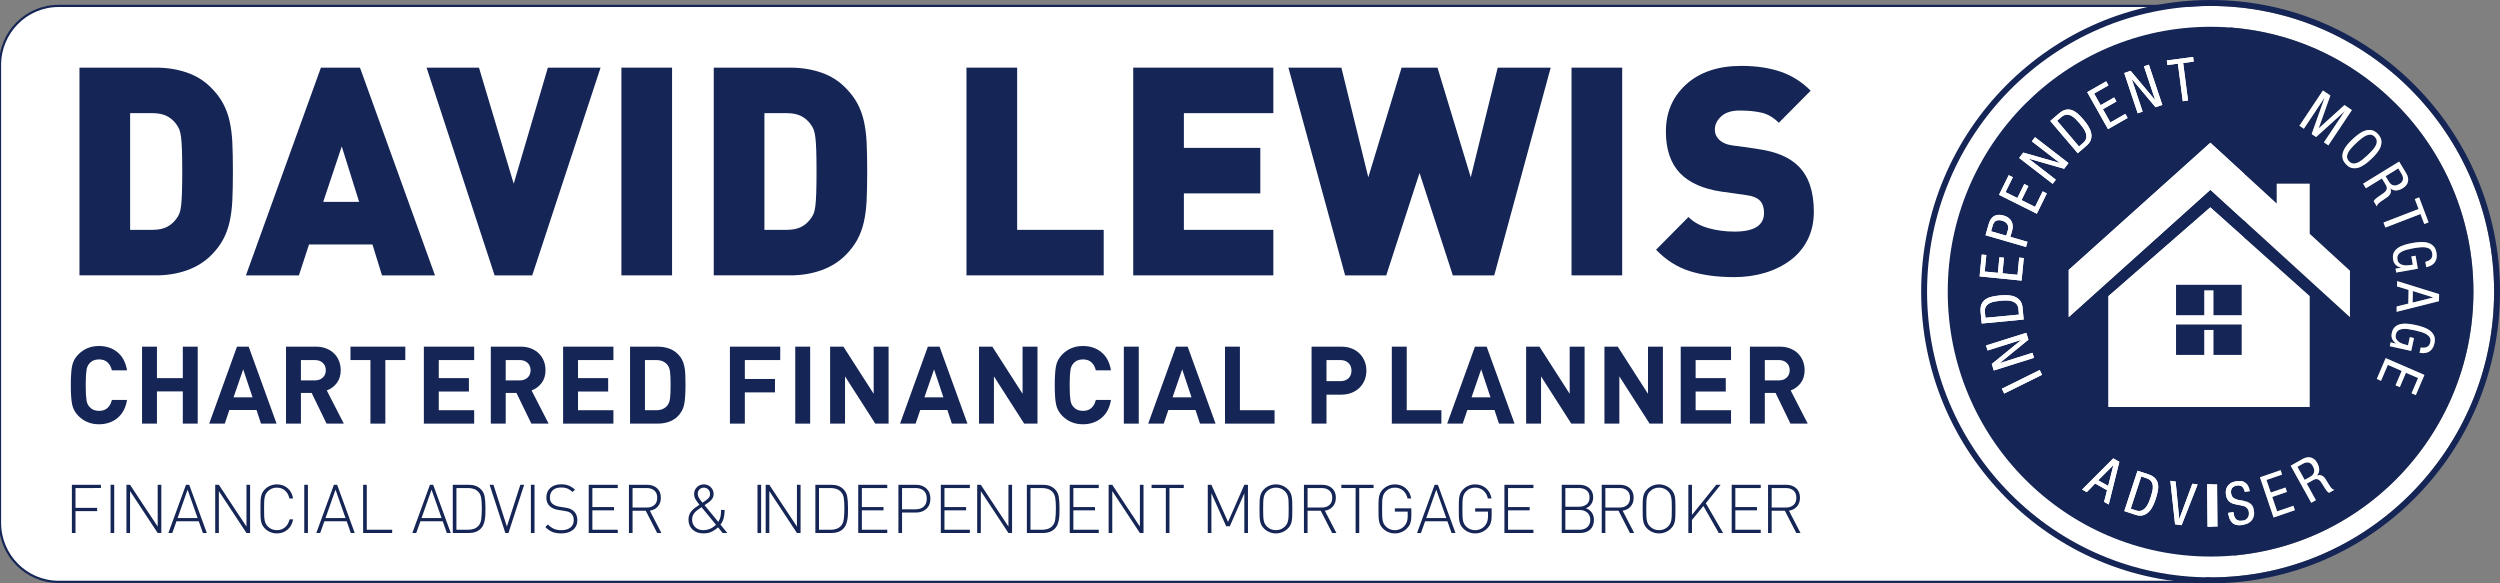
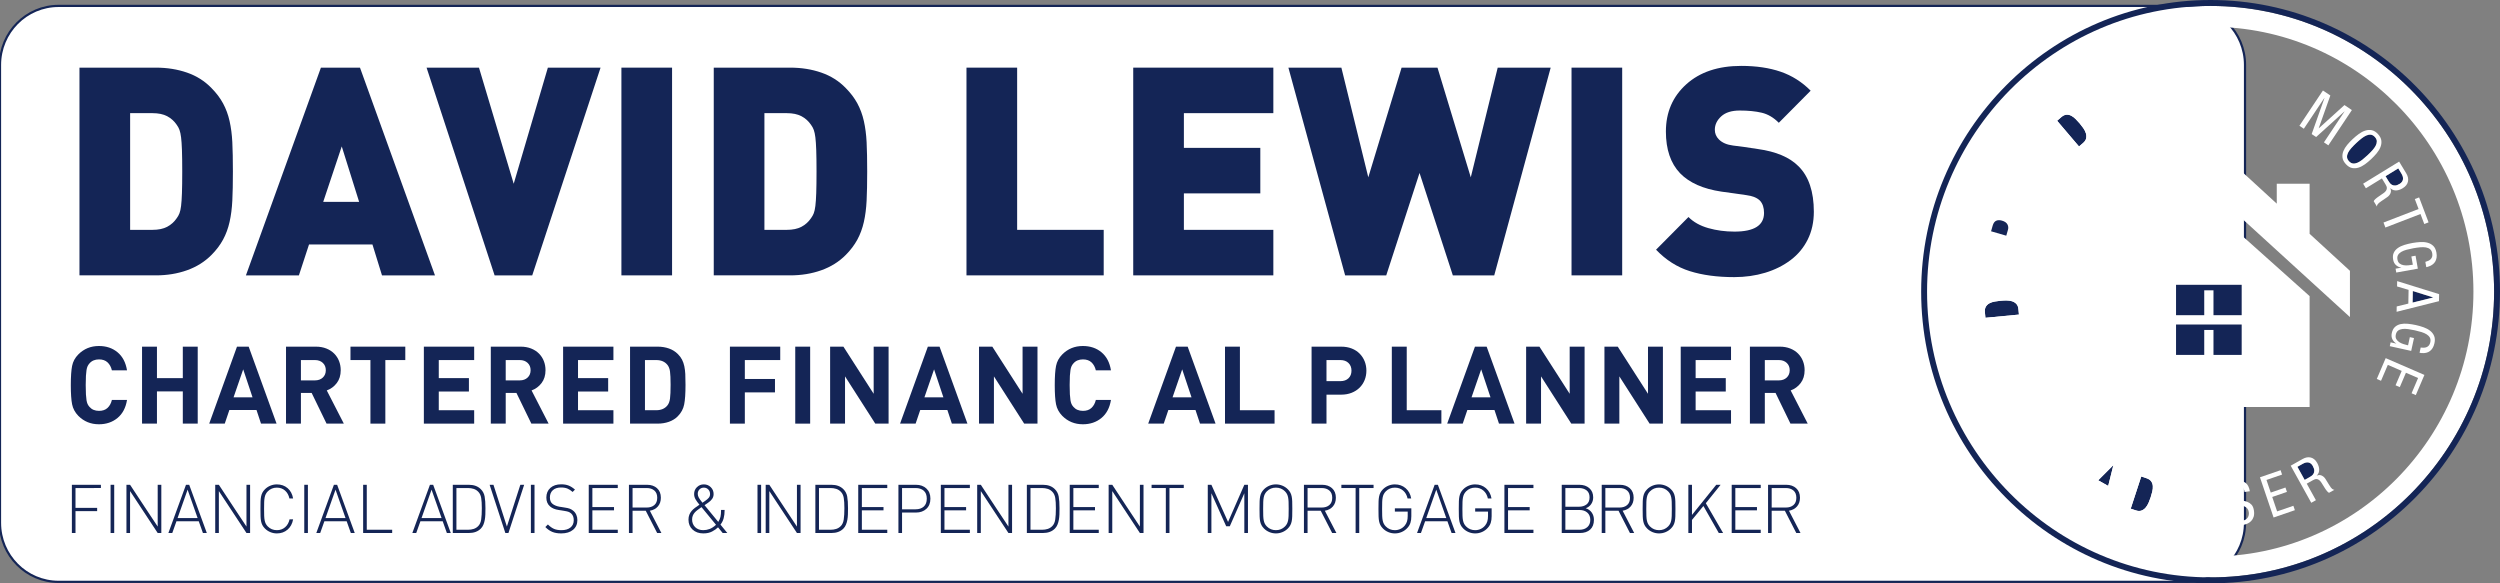
<svg xmlns="http://www.w3.org/2000/svg" version="1.1" id="Layer_1" x="0px" y="0px" viewBox="0 0 1105.512 257.953" style="enable-background:new 0 0 1105.512 257.953;" xml:space="preserve">
  <rect x="0" y="0" width="1105.512" height="257.953" fill="#808080" stroke="none" />
  <style type="text/css">
	.st0{fill:#FFFFFF;}
	.st1{fill:none;stroke:#142556;stroke-width:0.977;}
	.st2{enable-background:new    ;}
	.st3{fill:#142556;}
</style>
  <path class="st0" d="M25.921,2.612C11.605,2.612,0,14.307,0,28.734v202.442c0,14.428,11.605,26.122,25.921,26.122h940.916  c14.317,0,25.921-11.695,25.921-26.122V28.734c0-14.428-11.604-26.123-25.921-26.123L25.921,2.612L25.921,2.612z" />
  <path class="st1" d="M25.921,2.612C11.605,2.612,0,14.307,0,28.734v202.442c0,14.428,11.605,26.122,25.921,26.122h940.916  c14.317,0,25.921-11.695,25.921-26.122V28.734c0-14.428-11.604-26.123-25.921-26.123L25.921,2.612L25.921,2.612z" />
  <g class="st2">
    <path class="st3" d="M102.733,88.741c-0.172,3.441-0.576,6.58-1.216,9.417c-0.64,2.838-1.601,5.441-2.88,7.805   c-1.28,2.367-2.989,4.625-5.121,6.773c-2.988,3.012-6.593,5.269-10.817,6.773c-4.225,1.506-8.813,2.258-13.762,2.258H35.14V29.911   h33.797c4.949,0,9.538,0.731,13.762,2.193c4.225,1.464,7.829,3.742,10.817,6.838c2.132,2.151,3.841,4.409,5.121,6.773   c1.28,2.367,2.24,4.967,2.88,7.805c0.64,2.838,1.044,5.957,1.216,9.354c0.17,3.399,0.256,7.721,0.256,12.966   C102.99,81,102.904,85.301,102.733,88.741z M80.458,66.357c-0.086-2.365-0.214-4.235-0.384-5.612   c-0.172-1.375-0.406-2.471-0.704-3.29c-0.3-0.816-0.704-1.568-1.216-2.258c-1.11-1.633-2.518-2.903-4.225-3.806   c-1.708-0.903-3.884-1.355-6.529-1.355h-9.857v51.605H67.4c2.645,0,4.821-0.452,6.529-1.354c1.707-0.903,3.115-2.171,4.225-3.806   c0.512-0.688,0.917-1.419,1.216-2.193c0.298-0.774,0.532-1.849,0.704-3.226c0.17-1.375,0.298-3.268,0.384-5.676   c0.084-2.407,0.128-5.59,0.128-9.547C80.586,71.884,80.542,68.724,80.458,66.357z" />
  </g>
  <g class="st2">
    <path class="st3" d="M168.918,121.768l-4.225-13.675h-28.037l-4.48,13.675h-23.427l33.158-91.856h17.281l33.158,91.856H168.918z    M151.123,64.744l-8.193,24.512h15.875L151.123,64.744z" />
  </g>
  <g class="st2">
    <path class="st3" d="M235.359,121.768h-16.643l-30.084-91.856h23.172l15.361,51.347l15.106-51.347h23.3L235.359,121.768z" />
    <path class="st3" d="M274.79,121.768V29.911h22.403v91.856H274.79z" />
    <path class="st3" d="M383.22,88.741c-0.172,3.441-0.576,6.58-1.217,9.417c-0.64,2.838-1.6,5.441-2.88,7.805   c-1.28,2.367-2.988,4.625-5.121,6.773c-2.988,3.012-6.593,5.269-10.817,6.773c-4.225,1.506-8.813,2.258-13.762,2.258h-33.797   V29.911h33.797c4.948,0,9.537,0.731,13.762,2.193c4.225,1.464,7.829,3.742,10.817,6.838c2.133,2.151,3.841,4.409,5.121,6.773   c1.28,2.367,2.24,4.967,2.88,7.805c0.641,2.838,1.045,5.957,1.217,9.354c0.17,3.399,0.256,7.721,0.256,12.966   C383.476,81,383.39,85.301,383.22,88.741z M360.944,66.357c-0.086-2.365-0.214-4.235-0.384-5.612   c-0.173-1.375-0.406-2.471-0.704-3.29c-0.301-0.816-0.704-1.568-1.217-2.258c-1.11-1.633-2.519-2.903-4.225-3.806   c-1.708-0.903-3.885-1.355-6.528-1.355h-9.857v51.605h9.857c2.644,0,4.82-0.452,6.528-1.354c1.706-0.903,3.114-2.171,4.225-3.806   c0.513-0.688,0.916-1.419,1.217-2.193c0.298-0.774,0.531-1.849,0.704-3.226c0.17-1.375,0.298-3.268,0.384-5.676   c0.084-2.407,0.128-5.59,0.128-9.547C361.072,71.884,361.028,68.724,360.944,66.357z" />
    <path class="st3" d="M427.382,121.768V29.911h22.403v71.73h38.277v20.126H427.382z" />
    <path class="st3" d="M501.119,121.768V29.911h61.961v20.125h-39.558v15.353h33.797v20.126h-33.797v16.126h39.558v20.126H501.119z" />
    <path class="st3" d="M660.757,121.768H642.45l-14.723-45.283l-14.722,45.283h-18.179l-25.092-91.856h23.428l11.905,48.508   l14.723-48.508h15.874l14.722,48.508l11.906-48.508h23.428L660.757,121.768z" />
    <path class="st3" d="M694.937,121.768V29.911h22.403v91.856H694.937z" />
  </g>
  <g class="st2">
    <path class="st3" d="M799.396,105.899c-1.792,3.612-4.311,6.645-7.553,9.096c-3.245,2.451-6.999,4.322-11.266,5.612   c-4.269,1.29-8.833,1.935-13.698,1.935c-7.511,0-14.062-0.881-19.65-2.645c-5.591-1.762-10.562-4.923-14.915-9.482l14.339-14.449   c2.218,2.237,5.141,3.87,8.769,4.902c3.627,1.032,7.489,1.548,11.586,1.548c8.705,0,13.058-2.751,13.058-8.256   c0-2.322-0.598-4.128-1.792-5.418c-1.28-1.291-3.286-2.107-6.017-2.452l-5.377-0.774l-5.633-0.774   c-8.109-1.204-14.21-3.913-18.307-8.128c-4.183-4.386-6.272-10.535-6.272-18.449c0-8.515,3.008-15.481,9.024-20.9   c6.018-5.418,14.103-8.128,24.26-8.128c6.657,0,12.482,0.861,17.475,2.581c4.993,1.721,9.409,4.515,13.25,8.386l-14.082,14.191   c-2.305-2.322-4.822-3.806-7.553-4.451c-2.732-0.645-5.976-0.967-9.729-0.967c-3.585,0-6.317,0.86-8.193,2.58   c-1.878,1.722-2.816,3.699-2.816,5.935c0,1.635,0.596,3.054,1.792,4.257c1.45,1.463,3.541,2.367,6.273,2.709l4.992,0.645   l6.018,0.903c8.021,1.119,13.995,3.657,17.922,7.612c4.523,4.473,6.785,11.182,6.785,20.126   C802.085,98.203,801.188,102.287,799.396,105.899z" />
  </g>
  <g class="st2">
    <path class="st3" d="M51.949,184.844c-2.246,1.85-4.981,2.773-8.207,2.773c-3.605,0-6.642-1.243-9.108-3.729   c-1.455-1.497-2.372-3.203-2.751-5.115s-0.569-4.732-0.569-8.462c0-3.729,0.19-6.557,0.569-8.485   c0.379-1.928,1.296-3.625,2.751-5.092c2.467-2.485,5.503-3.729,9.108-3.729c3.257,0,6.001,0.925,8.23,2.772   c2.229,1.849,3.629,4.511,4.198,7.984h-6.689c-0.348-1.466-0.989-2.638-1.921-3.515c-0.934-0.876-2.19-1.314-3.771-1.314   c-1.803,0-3.21,0.59-4.222,1.769c-0.348,0.383-0.625,0.798-0.83,1.243c-0.206,0.447-0.364,1.004-0.475,1.674   c-0.111,0.669-0.198,1.529-0.261,2.581c-0.064,1.052-0.095,2.423-0.095,4.111c0,1.69,0.031,3.06,0.095,4.111   c0.063,1.052,0.15,1.913,0.261,2.582c0.11,0.669,0.269,1.228,0.475,1.673c0.205,0.447,0.482,0.86,0.83,1.243   c1.012,1.18,2.419,1.769,4.222,1.769c1.581,0,2.838-0.438,3.771-1.314c0.932-0.876,1.573-2.047,1.921-3.514h6.689   C55.602,180.335,54.194,182.996,51.949,184.844z" />
  </g>
  <g class="st2">
    <path class="st3" d="M80.839,187.33v-14.246H69.406v14.246h-6.594v-34.038h6.594v13.911h11.433v-13.911h6.594v34.038H80.839z" />
  </g>
  <g class="st2">
    <path class="st3" d="M115.421,187.33l-1.992-6.023h-12.002l-2.04,6.023h-6.878l12.287-34.038h5.171L122.3,187.33H115.421z    M107.546,163.331l-4.27,12.382h8.396L107.546,163.331z" />
    <path class="st3" d="M144.405,187.33l-6.594-13.577h-4.744v13.577h-6.594v-34.038h13.235c1.676,0,3.202,0.271,4.578,0.812   c1.375,0.542,2.538,1.291,3.486,2.247c0.949,0.956,1.668,2.063,2.158,3.322c0.49,1.26,0.735,2.605,0.735,4.04   c0,2.263-0.585,4.159-1.755,5.688c-1.171,1.53-2.641,2.614-4.412,3.251l7.543,14.677H144.405z M142.745,160.463   c-0.886-0.829-2.04-1.243-3.463-1.243h-6.215v8.987h6.215c1.423,0,2.577-0.413,3.463-1.243c0.885-0.828,1.328-1.912,1.328-3.25   C144.073,162.375,143.63,161.292,142.745,160.463z" />
    <path class="st3" d="M170.401,159.22v28.11h-6.594v-28.11h-8.824v-5.928h24.241v5.928H170.401z" />
  </g>
  <g class="st2">
    <path class="st3" d="M187.433,187.33v-34.038h22.249v5.928h-15.655v7.983h13.33v5.929h-13.33v8.271h15.655v5.928H187.433z" />
  </g>
  <g class="st2">
    <path class="st3" d="M234.966,187.33l-6.594-13.577h-4.744v13.577h-6.594v-34.038h13.235c1.676,0,3.202,0.271,4.578,0.812   c1.375,0.542,2.538,1.291,3.486,2.247c0.949,0.956,1.668,2.063,2.158,3.322c0.49,1.26,0.735,2.605,0.735,4.04   c0,2.263-0.585,4.159-1.755,5.688c-1.171,1.53-2.641,2.614-4.412,3.251l7.543,14.677H234.966z M233.306,160.463   c-0.886-0.829-2.04-1.243-3.463-1.243h-6.215v8.987h6.215c1.423,0,2.577-0.413,3.463-1.243c0.885-0.828,1.328-1.912,1.328-3.25   C234.634,162.375,234.19,161.292,233.306,160.463z" />
  </g>
  <g class="st2">
    <path class="st3" d="M249.008,187.33v-34.038h22.249v5.928h-15.655v7.983h13.33v5.929h-13.33v8.271h15.655v5.928H249.008z" />
  </g>
  <g class="st2">
    <path class="st3" d="M302.542,178.868c-0.396,1.977-1.336,3.713-2.822,5.211c-1.076,1.084-2.38,1.896-3.914,2.438   s-3.202,0.812-5.005,0.812h-12.191v-34.038h12.191c1.803,0,3.471,0.271,5.005,0.812s2.838,1.354,3.914,2.438   c0.79,0.766,1.415,1.595,1.874,2.486c0.458,0.893,0.798,1.873,1.02,2.94c0.221,1.068,0.363,2.215,0.427,3.441   c0.063,1.228,0.095,2.813,0.095,4.757C303.135,173.992,302.938,176.893,302.542,178.868z M296.28,164.264   c-0.174-1.227-0.562-2.207-1.162-2.94c-1.139-1.402-2.783-2.104-4.934-2.104h-4.981v22.183h4.981c2.15,0,3.795-0.701,4.934-2.104   c0.601-0.733,0.988-1.745,1.162-3.036s0.261-3.322,0.261-6.096C296.541,167.459,296.454,165.49,296.28,164.264z" />
  </g>
  <g class="st2">
    <path class="st3" d="M329.368,159.22v8.366h13.33v5.928h-13.33v13.816h-6.594v-34.038h22.249v5.928H329.368z" />
  </g>
  <g class="st2">
    <path class="st3" d="M351.664,187.33v-34.038h6.594v34.038H351.664z" />
  </g>
  <g class="st2">
    <path class="st3" d="M387.054,187.33l-13.378-20.892v20.892h-6.594v-34.038h5.883l13.377,20.844v-20.844h6.595v34.038H387.054z" />
  </g>
  <g class="st2">
    <path class="st3" d="M420.925,187.33l-1.993-6.023H406.93l-2.039,6.023h-6.879l12.286-34.038h5.171l12.334,34.038H420.925z    M413.05,163.331l-4.27,12.382h8.396L413.05,163.331z" />
  </g>
  <g class="st2">
    <path class="st3" d="M452.897,187.33l-13.378-20.892v20.892h-6.594v-34.038h5.883l13.377,20.844v-20.844h6.595v34.038H452.897z" />
  </g>
  <g class="st2">
    <path class="st3" d="M487.053,184.844c-2.246,1.85-4.98,2.773-8.207,2.773c-3.605,0-6.642-1.243-9.108-3.729   c-1.454-1.497-2.371-3.203-2.751-5.115s-0.569-4.732-0.569-8.462c0-3.729,0.189-6.557,0.569-8.485   c0.38-1.928,1.297-3.625,2.751-5.092c2.467-2.485,5.503-3.729,9.108-3.729c3.257,0,6.001,0.925,8.23,2.772   c2.23,1.849,3.63,4.511,4.199,7.984h-6.689c-0.349-1.466-0.988-2.638-1.921-3.515c-0.934-0.876-2.19-1.314-3.771-1.314   c-1.803,0-3.21,0.59-4.222,1.769c-0.349,0.383-0.625,0.798-0.831,1.243c-0.206,0.447-0.363,1.004-0.474,1.674   c-0.111,0.669-0.198,1.529-0.262,2.581s-0.095,2.423-0.095,4.111c0,1.69,0.031,3.06,0.095,4.111s0.15,1.913,0.262,2.582   c0.11,0.669,0.268,1.228,0.474,1.673c0.206,0.447,0.482,0.86,0.831,1.243c1.012,1.18,2.419,1.769,4.222,1.769   c1.581,0,2.838-0.438,3.771-1.314c0.933-0.876,1.572-2.047,1.921-3.514h6.689C490.706,180.335,489.298,182.996,487.053,184.844z" />
-     <path class="st3" d="M496.968,187.33v-34.038h6.594v34.038H496.968z" />
    <path class="st3" d="M530.648,187.33l-1.993-6.023h-12.002l-2.039,6.023h-6.879l12.286-34.038h5.171l12.334,34.038H530.648z    M522.773,163.331l-4.27,12.382h8.396L522.773,163.331z" />
    <path class="st3" d="M541.701,187.33v-34.038h6.594v28.11h15.323v5.928H541.701z" />
    <path class="st3" d="M603.466,168.016c-0.507,1.275-1.242,2.399-2.206,3.371c-0.965,0.973-2.143,1.737-3.534,2.295   c-1.393,0.558-2.941,0.836-4.649,0.836h-6.499v12.812h-6.594v-34.038h13.093c1.708,0,3.257,0.271,4.649,0.812   c1.392,0.542,2.569,1.307,3.534,2.295c0.964,0.988,1.699,2.119,2.206,3.394c0.505,1.275,0.759,2.646,0.759,4.111   C604.225,165.371,603.971,166.742,603.466,168.016z M596.303,160.511c-0.887-0.861-2.072-1.291-3.559-1.291h-6.167v9.322h6.167   c1.486,0,2.672-0.422,3.559-1.267c0.885-0.845,1.328-1.968,1.328-3.371C597.631,162.503,597.188,161.371,596.303,160.511z" />
  </g>
  <g class="st2">
    <path class="st3" d="M615.469,187.33v-34.038h6.594v28.11h15.323v5.928H615.469z" />
  </g>
  <g class="st2">
    <path class="st3" d="M662.859,187.33l-1.993-6.023h-12.002l-2.039,6.023h-6.879l12.286-34.038h5.171l12.334,34.038H662.859z    M654.984,163.331l-4.27,12.382h8.396L654.984,163.331z" />
  </g>
  <g class="st2">
    <path class="st3" d="M694.832,187.33l-13.378-20.892v20.892h-6.594v-34.038h5.883l13.377,20.844v-20.844h6.595v34.038H694.832z" />
  </g>
  <g class="st2">
    <path class="st3" d="M729.464,187.33l-13.378-20.892v20.892h-6.594v-34.038h5.883l13.377,20.844v-20.844h6.595v34.038H729.464z" />
    <path class="st3" d="M743.221,187.33v-34.038h22.249v5.928h-15.655v7.983h13.33v5.929h-13.33v8.271h15.655v5.928H743.221z" />
  </g>
  <g class="st2">
    <path class="st3" d="M791.749,187.33l-6.594-13.577h-4.744v13.577h-6.594v-34.038h13.235c1.676,0,3.202,0.271,4.578,0.812   c1.375,0.542,2.538,1.291,3.486,2.247c0.949,0.956,1.668,2.063,2.158,3.322c0.49,1.26,0.735,2.605,0.735,4.04   c0,2.263-0.585,4.159-1.755,5.688c-1.171,1.53-2.641,2.614-4.412,3.251l7.543,14.677H791.749z M790.089,160.463   c-0.886-0.829-2.04-1.243-3.463-1.243h-6.215v8.987h6.215c1.423,0,2.577-0.413,3.463-1.243c0.885-0.828,1.328-1.912,1.328-3.25   C791.417,162.375,790.974,161.292,790.089,160.463z" />
  </g>
  <g class="st2">
    <path class="st3" d="M33.388,215.812v8.775h9.569v1.438h-9.569v9.674h-1.605v-21.324h12.838v1.438H33.388z" />
    <path class="st3" d="M48.901,235.699v-21.324h1.605v21.324H48.901z" />
  </g>
  <g class="st2">
    <path class="st3" d="M69.733,235.699l-6.746-10.242l-5.468-8.297v18.539h-1.605v-21.324h1.605l6.716,10.183l5.498,8.297v-18.479   h1.604v21.324H69.733z" />
  </g>
  <g class="st2">
    <path class="st3" d="M89.734,235.699l-1.843-5.182h-9.866l-1.843,5.182h-1.724l7.786-21.324h1.427l7.786,21.324H89.734z    M82.958,216.531L78.53,229.08h8.856L82.958,216.531z" />
    <path class="st3" d="M108.991,235.699l-6.746-10.242l-5.468-8.297v18.539h-1.605v-21.324h1.605l6.716,10.183l5.498,8.297v-18.479   h1.604v21.324H108.991z" />
  </g>
  <g class="st2">
    <path class="st3" d="M127.164,234.202c-1.298,1.118-2.878,1.677-4.74,1.677c-0.991,0-1.947-0.189-2.868-0.569   c-0.921-0.379-1.729-0.918-2.422-1.617c-0.476-0.479-0.847-0.978-1.115-1.497c-0.267-0.52-0.46-1.088-0.579-1.707   c-0.119-0.619-0.193-1.322-0.223-2.111s-0.044-1.902-0.044-3.34s0.015-2.55,0.044-3.339s0.104-1.492,0.223-2.111   c0.119-0.619,0.312-1.188,0.579-1.708c0.268-0.519,0.639-1.018,1.115-1.497c0.693-0.698,1.5-1.237,2.422-1.617   c0.921-0.379,1.877-0.569,2.868-0.569c1.882,0,3.467,0.555,4.755,1.662c1.288,1.108,2.1,2.631,2.437,4.567h-1.634   c-0.317-1.478-0.966-2.646-1.946-3.504c-0.981-0.858-2.185-1.288-3.611-1.288c-1.585,0-2.923,0.55-4.012,1.647   c-0.376,0.38-0.674,0.784-0.892,1.213c-0.218,0.43-0.382,0.924-0.49,1.482c-0.109,0.56-0.178,1.213-0.208,1.962   s-0.045,1.782-0.045,3.1c0,1.318,0.015,2.352,0.045,3.1c0.03,0.749,0.099,1.403,0.208,1.962c0.108,0.56,0.272,1.054,0.49,1.482   c0.218,0.43,0.515,0.834,0.892,1.213c1.089,1.099,2.427,1.647,4.012,1.647c1.426,0,2.64-0.429,3.64-1.288   c1-0.858,1.659-2.026,1.977-3.504h1.574C129.278,231.566,128.461,233.084,127.164,234.202z" />
  </g>
  <g class="st2">
    <path class="st3" d="M134.55,235.699v-21.324h1.604v21.324H134.55z" />
    <path class="st3" d="M155.144,235.699l-1.842-5.182h-9.867l-1.842,5.182h-1.725l7.787-21.324h1.426l7.787,21.324H155.144z    M148.368,216.531l-4.428,12.549h8.855L148.368,216.531z" />
    <path class="st3" d="M160.583,235.699v-21.324h1.604v19.887h11.233v1.438H160.583z" />
    <path class="st3" d="M197.61,235.699l-1.842-5.182h-9.867l-1.842,5.182h-1.725l7.787-21.324h1.426l7.787,21.324H197.61z    M190.835,216.531l-4.428,12.549h8.855L190.835,216.531z" />
  </g>
  <g class="st2">
    <path class="st3" d="M214.625,227.523c-0.03,0.799-0.114,1.587-0.253,2.365c-0.139,0.779-0.347,1.498-0.624,2.156   c-0.277,0.659-0.653,1.229-1.129,1.708c-1.288,1.298-3.052,1.946-5.29,1.946h-7.103v-21.324h7.103c2.238,0,4.002,0.649,5.29,1.947   c0.892,0.879,1.456,1.962,1.693,3.249c0.238,1.288,0.356,3.01,0.356,5.166C214.669,225.796,214.654,226.725,214.625,227.523z    M212.782,220.185c-0.188-1.138-0.619-2.047-1.293-2.726c-0.574-0.599-1.248-1.022-2.021-1.272s-1.615-0.375-2.526-0.375h-5.111   v18.449h5.111c0.911,0,1.754-0.125,2.526-0.374c0.772-0.25,1.446-0.674,2.021-1.273c0.674-0.679,1.104-1.651,1.293-2.92   c0.188-1.268,0.282-2.92,0.282-4.957C213.064,222.841,212.971,221.323,212.782,220.185z" />
  </g>
  <g class="st2">
    <path class="st3" d="M224.833,235.699h-1.367l-6.954-21.324h1.694l5.943,18.479l5.944-18.479h1.693L224.833,235.699z" />
  </g>
  <g class="st2">
    <path class="st3" d="M234.76,235.699v-21.324h1.604v21.324H234.76z" />
    <path class="st3" d="M253.407,234.276c-1.277,1.068-3.017,1.603-5.216,1.603c-1.545,0-2.857-0.22-3.938-0.659   c-1.08-0.438-2.115-1.157-3.105-2.156l1.129-1.138c0.951,0.938,1.867,1.593,2.749,1.962s1.967,0.554,3.255,0.554   c1.684,0,3.011-0.39,3.982-1.168c0.97-0.778,1.456-1.857,1.456-3.234c0-1.318-0.387-2.316-1.159-2.995   c-0.396-0.339-0.793-0.579-1.188-0.719c-0.396-0.14-1.021-0.279-1.873-0.419l-1.277-0.21l-1.188-0.18   c-1.605-0.239-2.863-0.759-3.774-1.558c-1.11-0.938-1.664-2.246-1.664-3.923c0-1.797,0.594-3.225,1.782-4.283   c1.189-1.058,2.784-1.587,4.785-1.587c1.268,0,2.367,0.185,3.299,0.554c0.931,0.37,1.862,0.964,2.794,1.782l-1.041,1.048   c-0.732-0.659-1.48-1.153-2.243-1.482s-1.729-0.494-2.897-0.494c-1.526,0-2.725,0.395-3.597,1.183   c-0.872,0.789-1.308,1.862-1.308,3.22c0,1.238,0.367,2.167,1.1,2.785c0.377,0.32,0.848,0.595,1.412,0.824s1.145,0.395,1.738,0.494   l1.011,0.149l1.277,0.21c0.991,0.14,1.754,0.314,2.289,0.523c0.534,0.21,1.029,0.505,1.485,0.884   c0.595,0.479,1.05,1.078,1.367,1.797c0.316,0.719,0.476,1.498,0.476,2.336C255.324,231.775,254.686,233.209,253.407,234.276z" />
    <path class="st3" d="M260.347,235.699v-21.324h12.838v1.438h-11.233v8.416h9.569v1.438h-9.569v8.596h11.233v1.438H260.347z" />
    <path class="st3" d="M290.6,235.699l-5.053-9.854h-5.824v9.854h-1.604v-21.324h8.054c1.782,0,3.239,0.505,4.368,1.513   c1.129,1.009,1.694,2.411,1.694,4.208c0,1.558-0.437,2.841-1.308,3.849c-0.872,1.008-2.062,1.643-3.566,1.901l5.111,9.854H290.6z    M289.352,216.906c-0.853-0.729-1.981-1.094-3.388-1.094h-6.241v8.626h6.241c1.406,0,2.535-0.364,3.388-1.094   c0.852-0.729,1.277-1.801,1.277-3.219S290.203,217.635,289.352,216.906z" />
    <path class="st3" d="M319.575,235.699l-2.051-2.516c-0.693,0.679-1.57,1.298-2.63,1.856c-1.06,0.56-2.353,0.839-3.878,0.839   c-1.942,0-3.521-0.559-4.74-1.677s-1.828-2.586-1.828-4.403c0-0.798,0.124-1.517,0.372-2.156c0.247-0.639,0.594-1.213,1.04-1.722   c0.445-0.509,0.916-0.948,1.411-1.318c0.495-0.369,1.159-0.833,1.991-1.393l0.03-0.029c-0.754-0.898-1.333-1.702-1.739-2.411   s-0.608-1.482-0.608-2.321c0-1.198,0.416-2.206,1.248-3.024s1.852-1.229,3.061-1.229c1.208,0,2.229,0.415,3.062,1.243   c0.832,0.829,1.248,1.842,1.248,3.04c0,0.799-0.219,1.513-0.654,2.142s-1.03,1.193-1.783,1.691   c-0.178,0.12-0.431,0.295-0.758,0.524c-0.326,0.229-0.599,0.415-0.816,0.554l6.062,7.397c0.476-0.738,0.802-1.477,0.98-2.216   c0.178-0.738,0.268-1.767,0.268-3.085h1.575c0,1.398-0.145,2.631-0.432,3.699s-0.758,2.002-1.411,2.8l3.031,3.714H319.575z    M310.214,224.259c-0.159,0.1-0.277,0.18-0.356,0.239c-0.595,0.419-1.1,0.789-1.516,1.108s-0.798,0.674-1.145,1.063   c-0.347,0.389-0.624,0.838-0.832,1.348c-0.208,0.509-0.312,1.073-0.312,1.691c0,1.398,0.455,2.536,1.366,3.415   c0.911,0.878,2.101,1.317,3.566,1.317c0.951,0,1.883-0.17,2.794-0.509c0.911-0.34,1.862-0.959,2.853-1.857L310.214,224.259z    M313.2,216.441c-0.524-0.539-1.174-0.809-1.946-0.809s-1.417,0.26-1.932,0.779c-0.516,0.52-0.772,1.178-0.772,1.977   c0,0.539,0.144,1.078,0.431,1.617s0.837,1.308,1.649,2.306c0.674-0.459,1.08-0.738,1.219-0.838   c0.673-0.459,1.198-0.914,1.575-1.363c0.376-0.449,0.564-0.993,0.564-1.632C313.988,217.66,313.726,216.98,313.2,216.441z" />
    <path class="st3" d="M334.969,235.699v-21.324h1.604v21.324H334.969z" />
  </g>
  <g class="st2">
    <path class="st3" d="M352.412,235.699l-6.746-10.242l-5.468-8.297v18.539h-1.604v-21.324h1.604l6.716,10.183l5.498,8.297v-18.479   h1.605v21.324H352.412z" />
    <path class="st3" d="M374.954,227.523c-0.03,0.799-0.114,1.587-0.253,2.365c-0.139,0.779-0.347,1.498-0.624,2.156   c-0.277,0.659-0.653,1.229-1.129,1.708c-1.288,1.298-3.052,1.946-5.29,1.946h-7.103v-21.324h7.103c2.238,0,4.002,0.649,5.29,1.947   c0.892,0.879,1.456,1.962,1.693,3.249c0.238,1.288,0.356,3.01,0.356,5.166C374.998,225.796,374.983,226.725,374.954,227.523z    M373.111,220.185c-0.188-1.138-0.619-2.047-1.293-2.726c-0.574-0.599-1.248-1.022-2.021-1.272s-1.615-0.375-2.526-0.375h-5.111   v18.449h5.111c0.911,0,1.754-0.125,2.526-0.374c0.772-0.25,1.446-0.674,2.021-1.273c0.674-0.679,1.104-1.651,1.293-2.92   c0.188-1.268,0.282-2.92,0.282-4.957C373.394,222.841,373.3,221.323,373.111,220.185z" />
  </g>
  <g class="st2">
    <path class="st3" d="M379.517,235.699v-21.324h12.838v1.438h-11.233v8.416h9.569v1.438h-9.569v8.596h11.233v1.438H379.517z" />
    <path class="st3" d="M409.65,225.007c-1.188,1.099-2.725,1.647-4.606,1.647h-6.151v9.045h-1.604v-21.324h7.756   c1.882,0,3.418,0.55,4.606,1.647c1.188,1.099,1.783,2.596,1.783,4.492C411.434,222.412,410.839,223.909,409.65,225.007z    M408.491,216.996c-0.892-0.789-2.1-1.184-3.625-1.184h-5.974v9.404h5.974c1.525,0,2.733-0.399,3.625-1.198   c0.892-0.798,1.338-1.966,1.338-3.504C409.829,218.958,409.383,217.785,408.491,216.996z" />
    <path class="st3" d="M416.041,235.699v-21.324h12.838v1.438h-11.233v8.416h9.569v1.438h-9.569v8.596h11.233v1.438H416.041z" />
  </g>
  <g class="st2">
    <path class="st3" d="M445.936,235.699l-6.746-10.242l-5.468-8.297v18.539h-1.604v-21.324h1.604l6.716,10.183l5.498,8.297v-18.479   h1.605v21.324H445.936z" />
    <path class="st3" d="M468.478,227.523c-0.03,0.799-0.114,1.587-0.253,2.365c-0.139,0.779-0.347,1.498-0.624,2.156   c-0.277,0.659-0.653,1.229-1.129,1.708c-1.288,1.298-3.052,1.946-5.29,1.946h-7.103v-21.324h7.103c2.238,0,4.002,0.649,5.29,1.947   c0.892,0.879,1.456,1.962,1.693,3.249c0.238,1.288,0.356,3.01,0.356,5.166C468.521,225.796,468.507,226.725,468.478,227.523z    M466.635,220.185c-0.188-1.138-0.619-2.047-1.293-2.726c-0.574-0.599-1.248-1.022-2.021-1.272s-1.615-0.375-2.526-0.375h-5.111   v18.449h5.111c0.911,0,1.754-0.125,2.526-0.374c0.772-0.25,1.446-0.674,2.021-1.273c0.674-0.679,1.104-1.651,1.293-2.92   c0.188-1.268,0.282-2.92,0.282-4.957C466.917,222.841,466.823,221.323,466.635,220.185z" />
  </g>
  <g class="st2">
    <path class="st3" d="M473.04,235.699v-21.324h12.838v1.438h-11.233v8.416h9.569v1.438h-9.569v8.596h11.233v1.438H473.04z" />
  </g>
  <g class="st2">
    <path class="st3" d="M504.065,235.699l-6.746-10.242l-5.468-8.297v18.539h-1.604v-21.324h1.604l6.716,10.183l5.498,8.297v-18.479   h1.605v21.324H504.065z" />
  </g>
  <g class="st2">
    <path class="st3" d="M517.142,215.812v19.887h-1.604v-19.887h-6.301v-1.438h14.235v1.438H517.142z" />
  </g>
  <g class="st2">
    <path class="st3" d="M550.248,235.699v-17.58l-6.419,14.585h-1.604l-6.538-14.585v17.58h-1.604v-21.324h1.604l7.37,16.442   l7.191-16.442h1.605v21.324H550.248z" />
  </g>
  <g class="st2">
    <path class="st3" d="M571.423,228.377c-0.03,0.789-0.104,1.492-0.224,2.111c-0.118,0.619-0.312,1.188-0.579,1.707   s-0.639,1.019-1.114,1.497c-0.694,0.699-1.501,1.238-2.423,1.617c-0.921,0.38-1.877,0.569-2.867,0.569   c-0.991,0-1.946-0.189-2.868-0.569c-0.921-0.379-1.729-0.918-2.422-1.617c-0.476-0.479-0.847-0.978-1.114-1.497   s-0.461-1.088-0.58-1.707c-0.118-0.619-0.193-1.322-0.223-2.111s-0.045-1.902-0.045-3.34s0.016-2.55,0.045-3.339   s0.104-1.492,0.223-2.111c0.119-0.619,0.312-1.188,0.58-1.708c0.268-0.519,0.639-1.018,1.114-1.497   c0.693-0.698,1.501-1.237,2.422-1.617c0.922-0.379,1.877-0.569,2.868-0.569c0.99,0,1.946,0.19,2.867,0.569   c0.922,0.38,1.729,0.919,2.423,1.617c0.476,0.479,0.847,0.979,1.114,1.497c0.268,0.52,0.461,1.089,0.579,1.708   c0.119,0.619,0.193,1.322,0.224,2.111c0.029,0.789,0.044,1.901,0.044,3.339S571.452,227.588,571.423,228.377z M569.817,221.937   c-0.029-0.749-0.1-1.402-0.208-1.962c-0.109-0.559-0.272-1.053-0.49-1.482c-0.218-0.429-0.516-0.833-0.892-1.213   c-1.09-1.098-2.427-1.647-4.012-1.647c-1.586,0-2.923,0.55-4.012,1.647c-0.377,0.38-0.674,0.784-0.892,1.213   c-0.219,0.43-0.382,0.924-0.491,1.482c-0.108,0.56-0.178,1.213-0.208,1.962c-0.029,0.749-0.044,1.782-0.044,3.1   c0,1.318,0.015,2.352,0.044,3.1c0.03,0.749,0.1,1.403,0.208,1.962c0.109,0.56,0.272,1.054,0.491,1.482   c0.218,0.43,0.515,0.834,0.892,1.213c1.089,1.099,2.426,1.647,4.012,1.647c1.585,0,2.922-0.549,4.012-1.647   c0.376-0.379,0.674-0.783,0.892-1.213c0.218-0.429,0.381-0.923,0.49-1.482c0.108-0.559,0.179-1.213,0.208-1.962   c0.03-0.748,0.045-1.781,0.045-3.1C569.862,223.72,569.848,222.686,569.817,221.937z" />
  </g>
  <g class="st2">
    <path class="st3" d="M589.09,235.699l-5.053-9.854h-5.824v9.854h-1.604v-21.324h8.054c1.782,0,3.239,0.505,4.368,1.513   c1.129,1.009,1.694,2.411,1.694,4.208c0,1.558-0.437,2.841-1.308,3.849c-0.872,1.008-2.062,1.643-3.566,1.901l5.111,9.854H589.09z    M587.842,216.906c-0.853-0.729-1.981-1.094-3.388-1.094h-6.241v8.626h6.241c1.406,0,2.535-0.364,3.388-1.094   c0.852-0.729,1.277-1.801,1.277-3.219S588.693,217.635,587.842,216.906z" />
  </g>
  <g class="st2">
    <path class="st3" d="M601.066,215.812v19.887h-1.604v-19.887h-6.301v-1.438h14.235v1.438H601.066z" />
  </g>
  <g class="st2">
    <path class="st3" d="M623.697,231.207c-0.268,0.818-0.709,1.558-1.322,2.216c-0.694,0.779-1.526,1.383-2.497,1.812   s-1.991,0.644-3.061,0.644c-0.991,0-1.946-0.189-2.868-0.569c-0.921-0.379-1.729-0.918-2.422-1.617   c-0.476-0.479-0.847-0.978-1.114-1.497s-0.461-1.088-0.58-1.707c-0.118-0.619-0.193-1.322-0.223-2.111s-0.045-1.902-0.045-3.34   s0.016-2.55,0.045-3.339s0.104-1.492,0.223-2.111c0.119-0.619,0.312-1.188,0.58-1.708c0.268-0.519,0.639-1.018,1.114-1.497   c0.693-0.698,1.501-1.237,2.422-1.617c0.922-0.379,1.877-0.569,2.868-0.569c1.862,0,3.452,0.564,4.77,1.692   s2.135,2.641,2.452,4.537h-1.605c-0.316-1.478-0.976-2.646-1.976-3.504c-1.001-0.858-2.214-1.288-3.641-1.288   c-1.586,0-2.923,0.55-4.012,1.647c-0.377,0.38-0.674,0.784-0.892,1.213c-0.219,0.43-0.382,0.924-0.491,1.482   c-0.108,0.56-0.178,1.213-0.208,1.962c-0.029,0.749-0.044,1.782-0.044,3.1c0,1.318,0.015,2.352,0.044,3.1   c0.03,0.749,0.1,1.403,0.208,1.962c0.109,0.56,0.272,1.054,0.491,1.482c0.218,0.43,0.515,0.834,0.892,1.213   c1.089,1.099,2.426,1.647,4.012,1.647c0.852,0,1.664-0.18,2.437-0.539s1.427-0.868,1.962-1.527c0.455-0.559,0.782-1.173,0.98-1.842   s0.297-1.463,0.297-2.381v-1.917h-5.676v-1.438h7.281v3.474C624.099,229.41,623.965,230.389,623.697,231.207z" />
    <path class="st3" d="M641.899,235.699l-1.842-5.182h-9.867l-1.842,5.182h-1.725l7.787-21.324h1.426l7.787,21.324H641.899z    M635.124,216.531l-4.428,12.549h8.855L635.124,216.531z" />
  </g>
  <g class="st2">
    <path class="st3" d="M659.21,231.207c-0.268,0.818-0.709,1.558-1.322,2.216c-0.694,0.779-1.526,1.383-2.497,1.812   s-1.991,0.644-3.061,0.644c-0.991,0-1.946-0.189-2.868-0.569c-0.921-0.379-1.729-0.918-2.422-1.617   c-0.476-0.479-0.847-0.978-1.114-1.497s-0.461-1.088-0.58-1.707c-0.118-0.619-0.193-1.322-0.223-2.111s-0.045-1.902-0.045-3.34   s0.016-2.55,0.045-3.339s0.104-1.492,0.223-2.111c0.119-0.619,0.312-1.188,0.58-1.708c0.268-0.519,0.639-1.018,1.114-1.497   c0.693-0.698,1.501-1.237,2.422-1.617c0.922-0.379,1.877-0.569,2.868-0.569c1.862,0,3.452,0.564,4.77,1.692   s2.135,2.641,2.452,4.537h-1.605c-0.316-1.478-0.976-2.646-1.976-3.504c-1.001-0.858-2.214-1.288-3.641-1.288   c-1.586,0-2.923,0.55-4.012,1.647c-0.377,0.38-0.674,0.784-0.892,1.213c-0.219,0.43-0.382,0.924-0.491,1.482   c-0.108,0.56-0.178,1.213-0.208,1.962c-0.029,0.749-0.044,1.782-0.044,3.1c0,1.318,0.015,2.352,0.044,3.1   c0.03,0.749,0.1,1.403,0.208,1.962c0.109,0.56,0.272,1.054,0.491,1.482c0.218,0.43,0.515,0.834,0.892,1.213   c1.089,1.099,2.426,1.647,4.012,1.647c0.852,0,1.664-0.18,2.437-0.539s1.427-0.868,1.962-1.527c0.455-0.559,0.782-1.173,0.98-1.842   s0.297-1.463,0.297-2.381v-1.917h-5.676v-1.438h7.281v3.474C659.611,229.41,659.478,230.389,659.21,231.207z" />
    <path class="st3" d="M665.258,235.699v-21.324h12.838v1.438h-11.233v8.416h9.569v1.438h-9.569v8.596h11.233v1.438H665.258z" />
    <path class="st3" d="M703.178,234.186c-1.109,1.009-2.625,1.513-4.547,1.513h-8.023v-21.324h7.786c1.803,0,3.273,0.5,4.413,1.498   c1.139,0.998,1.709,2.355,1.709,4.073c0,1.118-0.298,2.111-0.892,2.979c-0.595,0.868-1.397,1.473-2.407,1.812   c1.148,0.38,2.04,1.023,2.675,1.933c0.634,0.908,0.95,1.981,0.95,3.219C704.842,231.746,704.287,233.179,703.178,234.186z    M701.588,216.831c-0.882-0.679-2.006-1.019-3.373-1.019h-6.003v8.267h6.003c1.367,0,2.491-0.34,3.373-1.019   s1.322-1.717,1.322-3.114S702.47,217.51,701.588,216.831z M701.93,226.685c-0.872-0.778-2.031-1.168-3.477-1.168h-6.241v8.745   h6.241c1.445,0,2.604-0.39,3.477-1.168s1.308-1.847,1.308-3.205C703.237,228.531,702.802,227.463,701.93,226.685z" />
  </g>
  <g class="st2">
    <path class="st3" d="M720.771,235.699l-5.053-9.854h-5.824v9.854h-1.604v-21.324h8.054c1.782,0,3.239,0.505,4.368,1.513   c1.129,1.009,1.694,2.411,1.694,4.208c0,1.558-0.437,2.841-1.308,3.849c-0.872,1.008-2.062,1.643-3.566,1.901l5.111,9.854H720.771z    M719.522,216.906c-0.853-0.729-1.981-1.094-3.388-1.094h-6.241v8.626h6.241c1.406,0,2.535-0.364,3.388-1.094   c0.852-0.729,1.277-1.801,1.277-3.219S720.374,217.635,719.522,216.906z" />
  </g>
  <g class="st2">
    <path class="st3" d="M740.846,228.377c-0.03,0.789-0.104,1.492-0.224,2.111c-0.118,0.619-0.312,1.188-0.579,1.707   s-0.639,1.019-1.114,1.497c-0.694,0.699-1.501,1.238-2.423,1.617c-0.921,0.38-1.877,0.569-2.867,0.569   c-0.991,0-1.946-0.189-2.868-0.569c-0.921-0.379-1.729-0.918-2.422-1.617c-0.476-0.479-0.847-0.978-1.114-1.497   s-0.461-1.088-0.58-1.707c-0.118-0.619-0.193-1.322-0.223-2.111s-0.045-1.902-0.045-3.34s0.016-2.55,0.045-3.339   s0.104-1.492,0.223-2.111c0.119-0.619,0.312-1.188,0.58-1.708c0.268-0.519,0.639-1.018,1.114-1.497   c0.693-0.698,1.501-1.237,2.422-1.617c0.922-0.379,1.877-0.569,2.868-0.569c0.99,0,1.946,0.19,2.867,0.569   c0.922,0.38,1.729,0.919,2.423,1.617c0.476,0.479,0.847,0.979,1.114,1.497c0.268,0.52,0.461,1.089,0.579,1.708   c0.119,0.619,0.193,1.322,0.224,2.111c0.029,0.789,0.044,1.901,0.044,3.339S740.875,227.588,740.846,228.377z M739.24,221.937   c-0.029-0.749-0.1-1.402-0.208-1.962c-0.109-0.559-0.272-1.053-0.49-1.482c-0.218-0.429-0.516-0.833-0.892-1.213   c-1.09-1.098-2.427-1.647-4.012-1.647c-1.586,0-2.923,0.55-4.012,1.647c-0.377,0.38-0.674,0.784-0.892,1.213   c-0.219,0.43-0.382,0.924-0.491,1.482c-0.108,0.56-0.178,1.213-0.208,1.962c-0.029,0.749-0.044,1.782-0.044,3.1   c0,1.318,0.015,2.352,0.044,3.1c0.03,0.749,0.1,1.403,0.208,1.962c0.109,0.56,0.272,1.054,0.491,1.482   c0.218,0.43,0.515,0.834,0.892,1.213c1.089,1.099,2.426,1.647,4.012,1.647c1.585,0,2.922-0.549,4.012-1.647   c0.376-0.379,0.674-0.783,0.892-1.213c0.218-0.429,0.381-0.923,0.49-1.482c0.108-0.559,0.179-1.213,0.208-1.962   c0.03-0.748,0.045-1.781,0.045-3.1C739.285,223.72,739.271,222.686,739.24,221.937z" />
    <path class="st3" d="M760.058,235.699l-6.806-11.95l-5.052,6.17v5.78h-1.604v-21.324h1.604v13.328l10.729-13.328h1.932   l-6.538,8.146l7.638,13.178H760.058z" />
    <path class="st3" d="M765.765,235.699v-21.324h12.838v1.438h-11.233v8.416h9.569v1.438h-9.569v8.596h11.233v1.438H765.765z" />
  </g>
  <g class="st2">
    <path class="st3" d="M794.324,235.699l-5.053-9.854h-5.824v9.854h-1.604v-21.324h8.054c1.782,0,3.239,0.505,4.368,1.513   c1.129,1.009,1.694,2.411,1.694,4.208c0,1.558-0.437,2.841-1.308,3.849c-0.872,1.008-2.062,1.643-3.566,1.901l5.111,9.854H794.324z    M793.076,216.906c-0.853-0.729-1.981-1.094-3.388-1.094h-6.241v8.626h6.241c1.406,0,2.535-0.364,3.388-1.094   c0.852-0.729,1.277-1.801,1.277-3.219S793.928,217.635,793.076,216.906z" />
  </g>
  <path class="st0" d="M977.53,246.107c-64.191,0-116.23-52.443-116.23-117.132c0-64.69,52.039-117.13,116.23-117.13  s116.23,52.44,116.23,117.13C1093.76,193.664,1041.721,246.107,977.53,246.107 M977.53,2.632  c-69.129,0-125.371,56.679-125.371,126.344c0,69.667,56.242,126.343,125.371,126.343s125.37-56.676,125.37-126.343  C1102.9,59.31,1046.658,2.632,977.53,2.632" />
  <path class="st3" d="M977.53,255.319c-69.129,0-125.371-56.676-125.371-126.343c0-69.665,56.242-126.343,125.371-126.343  s125.37,56.678,125.37,126.343C1102.9,198.643,1046.658,255.319,977.53,255.319 M977.53,0c-70.57,0-127.982,57.858-127.982,128.976  S906.96,257.953,977.53,257.953s127.982-57.859,127.982-128.977S1048.1,0,977.53,0" />
  <path class="st3" d="M1020.896,204.537c-0.758-0.177-1.615,0.003-2.574,0.543l-2.394,1.346l3.211,5.792l1.984-1.115  c0.288-0.165,0.62-0.368,0.99-0.618c0.37-0.248,0.674-0.571,0.913-0.97c0.241-0.394,0.358-0.872,0.358-1.434  c-0.005-0.561-0.225-1.241-0.667-2.038C1022.258,205.217,1021.652,204.715,1020.896,204.537" />
  <path class="st3" d="M951.276,212.865c-0.424-0.61-1.133-1.082-2.125-1.41l-2.279-0.759l-4.664,14.246l2.286,0.759  c0.941,0.314,1.76,0.342,2.459,0.085c0.697-0.257,1.301-0.681,1.816-1.268c0.515-0.587,0.948-1.285,1.308-2.101  c0.356-0.816,0.665-1.622,0.929-2.422c0.281-0.866,0.531-1.734,0.742-2.606c0.211-0.873,0.29-1.691,0.239-2.457  C951.935,214.167,951.697,213.478,951.276,212.865" />
  <path class="st3" d="M891.642,134.392c-0.513-0.537-1.14-0.929-1.879-1.167s-1.551-0.359-2.436-0.361  c-0.882-0.002-1.741,0.033-2.572,0.116c-0.903,0.085-1.792,0.205-2.668,0.361c-0.88,0.153-1.655,0.412-2.331,0.766  c-0.674,0.354-1.205,0.849-1.594,1.485c-0.382,0.637-0.527,1.479-0.428,2.528l0.227,2.41l14.822-1.419l-0.229-2.415  C892.463,135.701,892.157,134.932,891.642,134.392" />
  <path class="st3" d="M921.176,63.209c0.753-0.653,1.198-1.346,1.341-2.082c0.145-0.734,0.101-1.474-0.133-2.219  c-0.236-0.75-0.604-1.485-1.112-2.214c-0.505-0.731-1.032-1.415-1.575-2.056c-0.59-0.691-1.203-1.354-1.83-1.986  c-0.632-0.634-1.285-1.127-1.963-1.476c-0.679-0.354-1.385-0.505-2.122-0.458c-0.739,0.05-1.505,0.415-2.298,1.099l-1.823,1.58  l9.693,11.388L921.176,63.209z" />
  <path class="st3" d="M885.306,97.571c-1.004-0.292-1.867-0.278-2.581,0.043c-0.716,0.323-1.236,1.04-1.552,2.153l-0.714,2.507  l6.723,1.948l0.761-2.658c0.229-0.807,0.145-1.59-0.255-2.344C887.288,98.465,886.495,97.916,885.306,97.571" />
  <polygon class="st3" points="927.822,212.39 932.254,214.878 934.536,205.764 934.489,205.738 " />
  <polygon class="st3" points="1066.865,133.808 1075.916,131.55 1075.918,131.497 1066.956,128.693 " />
  <path class="st3" d="M1056.739,80.844c0.257,0.366,0.59,0.66,0.995,0.884c0.4,0.227,0.878,0.328,1.434,0.305  c0.555-0.024,1.224-0.273,1.996-0.748c0.8-0.493,1.278-1.124,1.423-1.891c0.15-0.769-0.063-1.627-0.634-2.568l-1.427-2.361  l-5.623,3.452l1.184,1.955C1056.256,80.155,1056.474,80.481,1056.739,80.844" />
  <path class="st3" d="M1049.087,66.454c0.639-0.709,1.133-1.401,1.474-2.075c0.339-0.672,0.496-1.325,0.475-1.958  c-0.028-0.632-0.313-1.25-0.868-1.849c-0.552-0.599-1.144-0.936-1.769-1.007s-1.28,0.043-1.973,0.337  c-0.69,0.295-1.409,0.738-2.158,1.332c-0.751,0.592-1.519,1.259-2.31,2.002c-0.791,0.74-1.505,1.466-2.141,2.179  c-0.646,0.708-1.132,1.398-1.477,2.073c-0.339,0.672-0.501,1.325-0.473,1.959c0.021,0.63,0.313,1.245,0.866,1.847  c0.552,0.599,1.144,0.934,1.767,1.007c0.627,0.07,1.282-0.043,1.975-0.337c0.688-0.295,1.409-0.738,2.158-1.332  c0.749-0.592,1.516-1.26,2.305-2.002C1047.732,67.891,1048.446,67.166,1049.087,66.454" />
-   <path class="st3" d="M1059.789,137.884l0.044-2.367l5.144-1.264l0.11-6.072l-5.094-1.507l0.042-2.367l18.55,5.766l-0.058,3.108  L1059.789,137.884z M1076.532,151.762c-0.192,0.875-0.466,1.592-0.817,2.151c-0.358,0.559-0.749,1-1.186,1.328  c-0.438,0.328-0.889,0.552-1.364,0.682c-0.473,0.127-0.924,0.205-1.343,0.229c-0.426,0.024-0.807,0.009-1.147-0.038  c-0.337-0.047-0.578-0.085-0.735-0.123l0.503-2.313c0.484,0.071,0.957,0.099,1.413,0.08c0.461-0.018,0.878-0.108,1.25-0.271  c0.374-0.162,0.702-0.415,0.983-0.754c0.276-0.34,0.48-0.8,0.604-1.373c0.175-0.8,0.11-1.481-0.185-2.038  c-0.297-0.559-0.76-1.04-1.397-1.443c-0.634-0.408-1.409-0.75-2.312-1.033c-0.913-0.283-1.896-0.542-2.951-0.773  c-1.053-0.234-2.052-0.413-2.995-0.542c-0.948-0.128-1.786-0.142-2.534-0.045c-0.744,0.099-1.367,0.337-1.863,0.715  c-0.503,0.379-0.84,0.964-1.013,1.759s-0.101,1.462,0.22,2.002c0.321,0.542,0.758,0.993,1.325,1.354  c0.562,0.359,1.193,0.646,1.895,0.865c0.7,0.219,1.357,0.396,1.97,0.531l0.789-3.625l1.835,0.406l-1.233,5.683l-9.466-2.094  l0.37-1.696l2.476,0.547l0.009-0.052c-0.728-0.413-1.299-1.024-1.701-1.833c-0.402-0.806-0.494-1.724-0.269-2.754  c0.26-1.2,0.735-2.108,1.42-2.728c0.688-0.62,1.516-1.035,2.48-1.245c0.964-0.21,2.029-0.255,3.199-0.142  c1.168,0.113,2.366,0.309,3.592,0.577c1.137,0.253,2.26,0.573,3.36,0.96c1.104,0.387,2.055,0.894,2.862,1.521  c0.81,0.628,1.404,1.389,1.793,2.283C1076.752,149.414,1076.806,150.494,1076.532,151.762 M1068.283,174.718l-1.875-0.811  l2.883-6.747l-5.375-2.33l-2.714,6.36l-1.872-0.814l2.717-6.358l-6.143-2.665l-3.005,7.037l-1.872-0.811l3.936-9.211l17.127,7.426  L1068.283,174.718z M1055.331,82.385c-0.122-0.283-0.26-0.552-0.417-0.809l-1.619-2.672l-7.088,4.356l-1.221-2.024l15.922-9.782  l3.138,5.193c0.77,1.274,1.03,2.491,0.775,3.655c-0.255,1.163-1.013,2.132-2.279,2.91c-0.428,0.264-0.887,0.488-1.367,0.67  c-0.48,0.184-0.962,0.29-1.444,0.321c-0.482,0.031-0.95-0.026-1.418-0.17c-0.463-0.144-0.887-0.415-1.271-0.811l-0.044,0.026  c0.349,0.746,0.386,1.462,0.108,2.153c-0.274,0.691-0.742,1.268-1.397,1.733l-2.642,1.804c-0.435,0.29-0.782,0.542-1.037,0.764  c-0.255,0.217-0.454,0.42-0.594,0.609c-0.138,0.191-0.236,0.366-0.276,0.526c-0.047,0.163-0.073,0.325-0.073,0.491l-1.42-2.349  c0.035-0.143,0.124-0.297,0.267-0.467c0.143-0.169,0.309-0.339,0.499-0.516c0.187-0.177,0.393-0.347,0.606-0.511  c0.22-0.163,0.421-0.311,0.609-0.443l2.391-1.658c0.524-0.382,0.892-0.745,1.1-1.089c0.208-0.344,0.323-0.677,0.344-0.998  C1055.499,82.975,1055.45,82.671,1055.331,82.385 M1040.097,74.296c-0.948-0.189-1.858-0.757-2.738-1.71  c-0.878-0.951-1.376-1.907-1.495-2.875c-0.119-0.967,0.009-1.926,0.388-2.882c0.377-0.955,0.941-1.878,1.687-2.769  c0.747-0.894,1.554-1.745,2.422-2.559c0.852-0.802,1.753-1.547,2.693-2.24c0.941-0.691,1.9-1.194,2.871-1.504  c0.971-0.314,1.931-0.378,2.881-0.187c0.948,0.189,1.858,0.759,2.738,1.71c0.878,0.95,1.378,1.907,1.495,2.877  c0.119,0.967-0.009,1.926-0.388,2.882c-0.379,0.955-0.945,1.879-1.694,2.778c-0.756,0.896-1.561,1.747-2.413,2.549  c-0.866,0.811-1.767,1.561-2.703,2.249c-0.938,0.684-1.893,1.184-2.862,1.498C1042.006,74.426,1041.047,74.488,1040.097,74.296   M1039.154,140.212l-61.718-56.294l-62.635,56.294v-20.859l62.635-56.235l29.359,26.94v-8.815h14.527v22.148l17.831,16.362  L1039.154,140.212L1039.154,140.212z M1029.908,217.914c-0.14-0.04-0.292-0.136-0.452-0.285c-0.164-0.151-0.327-0.326-0.494-0.522  c-0.166-0.198-0.328-0.41-0.482-0.634c-0.154-0.225-0.295-0.43-0.419-0.623l-1.552-2.476c-0.358-0.54-0.707-0.922-1.041-1.146  c-0.33-0.224-0.655-0.352-0.976-0.385c-0.313-0.035-0.618,0.007-0.906,0.118c-0.285,0.111-0.562,0.238-0.817,0.385l-2.717,1.528  l4.048,7.308l-2.05,1.153l-9.094-16.406l5.27-2.964c1.294-0.729,2.509-0.941,3.655-0.641c1.142,0.302,2.076,1.103,2.799,2.405  c0.243,0.446,0.447,0.91,0.611,1.404c0.164,0.491,0.25,0.98,0.262,1.466c0.014,0.486-0.063,0.96-0.22,1.422  c-0.164,0.46-0.447,0.88-0.852,1.25l0.021,0.043c0.754-0.321,1.465-0.333,2.141-0.028c0.674,0.306,1.226,0.797,1.666,1.476  l1.687,2.726c0.271,0.453,0.508,0.809,0.714,1.075c0.208,0.264,0.405,0.472,0.585,0.623c0.18,0.149,0.349,0.248,0.51,0.299  c0.159,0.052,0.318,0.082,0.482,0.09L1029.908,217.914z M1005.386,228.844l-6.021-17.786l9.122-3.137l0.653,1.941l-6.892,2.373  l1.888,5.582l6.501-2.238l0.655,1.945l-6.499,2.236l2.158,6.377l7.193-2.476l0.658,1.943L1005.386,228.844z M996.573,228.512  c-0.248,0.766-0.618,1.398-1.107,1.898c-0.487,0.5-1.06,0.889-1.713,1.167c-0.655,0.276-1.308,0.465-1.961,0.564  c-1.086,0.163-2.005,0.163-2.764-0.007c-0.753-0.168-1.381-0.481-1.881-0.936c-0.498-0.458-0.899-1.059-1.196-1.802  c-0.295-0.746-0.517-1.611-0.667-2.601l2.326-0.352c0.075,0.519,0.18,1.033,0.304,1.533c0.133,0.504,0.337,0.948,0.625,1.332  c0.288,0.379,0.681,0.663,1.182,0.844c0.505,0.182,1.168,0.208,1.994,0.081c0.447-0.066,0.861-0.208,1.231-0.425  c0.375-0.216,0.681-0.488,0.922-0.818c0.243-0.332,0.414-0.708,0.517-1.132c0.103-0.424,0.119-0.887,0.042-1.389  c-0.096-0.658-0.304-1.179-0.62-1.559c-0.311-0.377-0.69-0.679-1.142-0.901c-0.452-0.224-0.955-0.389-1.509-0.488  c-0.555-0.104-1.121-0.21-1.692-0.318c-0.576-0.106-1.144-0.238-1.706-0.389c-0.566-0.156-1.079-0.389-1.542-0.701  s-0.861-0.731-1.198-1.266c-0.339-0.535-0.571-1.226-0.695-2.078c-0.068-0.434-0.082-0.951-0.049-1.549  c0.033-0.602,0.204-1.198,0.51-1.795c0.307-0.596,0.784-1.137,1.432-1.618c0.655-0.476,1.563-0.809,2.736-0.986  c1.769-0.273,3.136-0.038,4.079,0.696c0.945,0.733,1.566,1.967,1.858,3.698l-2.324,0.351c-0.07-0.486-0.185-0.925-0.342-1.318  c-0.155-0.392-0.367-0.715-0.632-0.969c-0.267-0.25-0.597-0.43-0.992-0.54c-0.395-0.108-0.859-0.123-1.392-0.04  c-0.985,0.149-1.699,0.519-2.146,1.111c-0.449,0.592-0.599,1.382-0.452,2.372c0.131,0.868,0.445,1.502,0.95,1.903  c0.505,0.403,1.102,0.693,1.79,0.872c0.693,0.179,1.43,0.321,2.216,0.424c0.789,0.099,1.533,0.286,2.237,0.55  c0.702,0.267,1.32,0.686,1.849,1.261c0.529,0.576,0.878,1.429,1.046,2.559C996.861,226.826,996.814,227.745,996.573,228.512   M976.135,232.924l-0.133-18.793l2.349-0.019l0.133,18.796L976.135,232.924z M964.725,232.235l-2.899-0.384l-2.087-19.229  l2.333,0.309l1.598,16.482l0.054,0.007l5.754-15.513l2.328,0.307L964.725,232.235z M954.183,217.171  c-0.22,1.13-0.534,2.309-0.936,3.542c-0.372,1.134-0.812,2.205-1.329,3.217c-0.512,1.012-1.133,1.861-1.851,2.547  c-0.716,0.684-1.549,1.151-2.492,1.401c-0.943,0.252-2.017,0.174-3.227-0.226l-4.961-1.646l5.839-17.852l4.736,1.575  c1.376,0.455,2.394,1.052,3.058,1.792c0.667,0.738,1.081,1.584,1.25,2.535C954.433,215.004,954.405,216.046,954.183,217.171   M932.38,179.974v-49.028l45.026-39.255l43.917,39.255v49.028H932.38z M932.492,223.088l-2.05-1.153l1.313-5.167l-5.265-2.955  l-3.716,3.818l-2.052-1.151l13.774-13.782l2.693,1.511L932.492,223.088z M913.308,73.912l-0.541,0.712l-15.62-4.471l-0.033,0.038  l11.981,9.259l-1.397,1.839l-14.801-11.435l1.381-1.818l0.428-0.564l16.107,4.613l0.03-0.04l-12.353-9.541l1.399-1.842  l14.799,11.437L913.308,73.912z M900.686,94.516l-16.706-8.358l4.285-8.7l1.828,0.913l-3.241,6.579l5.239,2.62l3.056-6.202  l1.823,0.913l-3.052,6.202l5.988,2.995l3.377-6.86l1.825,0.913L900.686,94.516z M886.273,174.027l-1.039-2.125l16.739-8.289  l1.034,2.127L886.273,174.027z M880.982,161.644l-0.211-0.677l13.02-10.61l-0.014-0.052l-14.859,4.681l-0.686-2.213l17.801-5.603  l0.679,2.186l0.262,0.852l-12.625,10.294l0.019,0.047l14.406-4.537l0.686,2.212l-17.799,5.605L880.982,161.644z M875.841,138.066  c-0.136-1.453-0.002-2.635,0.4-3.542c0.403-0.915,1.004-1.637,1.802-2.17c0.8-0.533,1.753-0.927,2.869-1.175  c1.112-0.248,2.31-0.436,3.594-0.556c1.177-0.113,2.331-0.137,3.454-0.071c1.125,0.071,2.146,0.299,3.058,0.689  c0.908,0.387,1.669,0.967,2.275,1.736c0.608,0.771,0.971,1.792,1.091,3.07l0.496,5.24l-18.564,1.785L875.841,138.066z   M876.344,112.561l2.024,0.203l-0.718,7.313l5.82,0.58l0.681-6.886l2.029,0.2l-0.681,6.891l6.653,0.665l0.751-7.622l2.029,0.206  l-0.985,9.975l-18.557-1.859L876.344,112.561z M879.314,99.421c0.075-0.255,0.171-0.566,0.297-0.941  c0.124-0.377,0.292-0.754,0.503-1.143c0.208-0.387,0.48-0.753,0.805-1.111c0.325-0.351,0.73-0.634,1.21-0.851  c0.48-0.217,1.039-0.342,1.682-0.373c0.643-0.036,1.39,0.073,2.244,0.321c0.838,0.24,1.542,0.58,2.115,1.021  c0.573,0.439,1.016,0.951,1.327,1.542c0.311,0.587,0.489,1.236,0.531,1.936c0.047,0.702-0.04,1.429-0.255,2.184l-0.782,2.74  l7.58,2.198l-0.648,2.275L878,104.026L879.314,99.421z M910.437,50.226c1.097-0.948,2.132-1.519,3.105-1.708  c0.969-0.193,1.903-0.117,2.796,0.231c0.894,0.349,1.762,0.913,2.602,1.683c0.845,0.776,1.685,1.656,2.523,2.644  c0.772,0.906,1.456,1.842,2.048,2.806c0.594,0.97,0.995,1.941,1.203,2.913c0.213,0.976,0.178,1.933-0.096,2.877  c-0.276,0.943-0.896,1.832-1.86,2.667l-3.966,3.427l-12.14-14.265L910.437,50.226z M931.362,35.963l1.004,1.785l-6.342,3.625  l2.888,5.129l5.977-3.417l1.006,1.788l-5.977,3.415l3.297,5.858l6.613-3.78l1.006,1.789l-8.658,4.946l-9.199-16.345L931.362,35.963z   M941.506,31.558l0.665-0.229l10.809,12.885l0.051-0.014l-4.968-14.869l2.179-0.738l5.953,17.812l-2.155,0.731l-0.842,0.283  l-10.486-12.494l-0.049,0.017l4.816,14.418L945.3,50.1l-5.948-17.814L941.506,31.558z M969.805,25.195l0.262,2.038l-4.661,0.615  l2.16,16.598l-2.331,0.311l-2.158-16.604l-4.638,0.613l-0.264-2.035L969.805,25.195z M1027.215,40.012l3.274,2.217l-5.141,14.466  l0.04,0.031l11.347-10.268l3.274,2.217l-10.404,15.598l-1.949-1.321l9.091-13.633l-0.045-0.028l-12.515,11.312l-1.952-1.318  l5.663-15.954l-0.045-0.031l-9.087,13.633l-1.952-1.318L1027.215,40.012z M1069.743,87.29l4.186,11.036l-1.9,0.736l-1.68-4.426  l-15.517,5.98l-0.838-2.214l15.515-5.98l-1.671-4.401L1069.743,87.29z M1077.393,111.689c0.154,0.88,0.173,1.646,0.061,2.3  c-0.112,0.655-0.311,1.214-0.587,1.686c-0.283,0.467-0.615,0.854-1.004,1.156c-0.391,0.302-0.775,0.545-1.158,0.729  c-0.382,0.184-0.74,0.321-1.07,0.405c-0.33,0.085-0.573,0.144-0.725,0.172l-0.414-2.335c0.475-0.12,0.92-0.276,1.336-0.469  c0.417-0.193,0.768-0.436,1.053-0.731c0.281-0.298,0.491-0.656,0.615-1.078c0.129-0.42,0.143-0.92,0.042-1.5  c-0.143-0.807-0.459-1.411-0.943-1.811c-0.489-0.401-1.1-0.667-1.842-0.797c-0.737-0.13-1.582-0.149-2.532-0.059  c-0.948,0.088-1.954,0.229-3.016,0.42s-2.055,0.411-2.974,0.656c-0.92,0.245-1.704,0.559-2.354,0.936  c-0.648,0.375-1.135,0.835-1.453,1.377c-0.321,0.542-0.41,1.217-0.267,2.016c0.143,0.8,0.466,1.386,0.962,1.766  c0.501,0.375,1.079,0.622,1.736,0.738c0.657,0.113,1.35,0.137,2.083,0.069c0.73-0.066,1.402-0.158,2.022-0.267l-0.651-3.655  l1.856-0.335l1.009,5.729l-9.536,1.714l-0.302-1.707l2.492-0.45l-0.007-0.05c-0.831-0.102-1.587-0.446-2.265-1.038  c-0.679-0.592-1.114-1.405-1.296-2.443c-0.213-1.21-0.122-2.231,0.278-3.07c0.398-0.839,1.006-1.54,1.818-2.104  c0.81-0.564,1.776-1.021,2.902-1.365c1.123-0.344,2.303-0.625,3.534-0.849c1.149-0.207,2.31-0.344,3.47-0.413  c1.168-0.063,2.24,0.036,3.227,0.305c0.98,0.269,1.823,0.743,2.518,1.42C1076.705,109.432,1077.164,110.408,1077.393,111.689   M977.53,11.845c-64.191,0-116.23,52.441-116.23,117.13c0,64.691,52.039,117.132,116.23,117.132s116.23-52.441,116.23-117.132  C1093.76,64.285,1041.721,11.845,977.53,11.845" />
  <polygon class="st0" points="1027.854,43.299 1027.899,43.331 1022.236,59.284 1024.187,60.602 1036.7,49.29 1036.747,49.318   1027.655,62.951 1029.605,64.272 1040.009,48.674 1036.733,46.455 1025.388,56.723 1025.348,56.695 1030.489,42.227   1027.213,40.013 1016.816,55.615 1018.765,56.933 " />
  <path class="st0" d="M1042.478,71.966c-0.695,0.295-1.35,0.408-1.977,0.337c-0.622-0.073-1.214-0.408-1.764-1.005  c-0.555-0.603-0.847-1.219-0.868-1.849c-0.028-0.634,0.133-1.287,0.473-1.96c0.344-0.674,0.831-1.365,1.477-2.073  c0.639-0.712,1.353-1.439,2.144-2.177c0.791-0.745,1.558-1.412,2.31-2.004c0.749-0.594,1.467-1.037,2.157-1.332  c0.693-0.295,1.348-0.408,1.973-0.337s1.217,0.408,1.769,1.007c0.555,0.599,0.84,1.217,0.868,1.849  c0.023,0.632-0.136,1.285-0.475,1.958c-0.342,0.674-0.833,1.365-1.474,2.075c-0.639,0.712-1.355,1.436-2.148,2.177  c-0.788,0.743-1.558,1.41-2.305,2.002C1043.887,71.228,1043.166,71.668,1042.478,71.966 M1048.546,70.366  c0.852-0.801,1.654-1.653,2.41-2.549c0.749-0.899,1.315-1.823,1.697-2.778c0.377-0.955,0.508-1.915,0.389-2.882  s-0.618-1.924-1.495-2.877c-0.88-0.95-1.79-1.519-2.74-1.709c-0.948-0.191-1.907-0.125-2.878,0.186  c-0.974,0.311-1.933,0.814-2.874,1.507c-0.941,0.691-1.842,1.438-2.693,2.24c-0.866,0.814-1.676,1.665-2.42,2.556  c-0.749,0.891-1.31,1.816-1.689,2.768c-0.377,0.957-0.508,1.918-0.386,2.882c0.119,0.967,0.615,1.926,1.493,2.877  c0.88,0.951,1.79,1.519,2.74,1.71c0.948,0.188,1.907,0.127,2.883-0.184c0.969-0.314,1.921-0.814,2.862-1.498  C1046.779,71.928,1047.677,71.178,1048.546,70.366" />
  <path class="st0" d="M1054.903,77.917l5.621-3.453l1.427,2.361c0.571,0.941,0.784,1.802,0.637,2.568  c-0.148,0.766-0.623,1.398-1.425,1.894c-0.772,0.474-1.439,0.721-1.996,0.745s-1.032-0.075-1.434-0.302  c-0.405-0.226-0.737-0.521-0.995-0.887c-0.265-0.363-0.482-0.689-0.653-0.972L1054.903,77.917z M1054.037,85.383l-2.392,1.658  c-0.187,0.132-0.388,0.28-0.608,0.443c-0.213,0.163-0.421,0.333-0.606,0.51c-0.189,0.179-0.356,0.349-0.498,0.519  c-0.143,0.168-0.232,0.323-0.267,0.465l1.42,2.351c0-0.168,0.026-0.328,0.07-0.491c0.042-0.163,0.138-0.337,0.278-0.526  s0.339-0.392,0.594-0.611s0.599-0.472,1.037-0.762l2.642-1.806c0.655-0.465,1.123-1.043,1.397-1.731  c0.279-0.693,0.241-1.41-0.11-2.153l0.047-0.029c0.384,0.399,0.805,0.67,1.271,0.814c0.466,0.143,0.936,0.2,1.418,0.167  c0.482-0.028,0.964-0.134,1.444-0.318c0.48-0.181,0.938-0.405,1.367-0.67c1.266-0.778,2.022-1.75,2.277-2.912  c0.255-1.163-0.002-2.38-0.772-3.655l-3.14-5.19l-15.92,9.782l1.222,2.023l7.088-4.358l1.619,2.674  c0.154,0.257,0.292,0.526,0.416,0.808c0.119,0.286,0.169,0.59,0.15,0.911c-0.021,0.318-0.136,0.653-0.344,0.997  C1054.926,84.638,1054.559,85.001,1054.037,85.383" />
  <polygon class="st0" points="1053.994,98.402 1054.834,100.615 1070.349,94.636 1072.029,99.063 1073.929,98.327 1069.745,87.29   1067.838,88.022 1069.509,92.422 " />
  <path class="st0" d="M1070.265,107.032c-1.161,0.069-2.321,0.206-3.468,0.411c-1.233,0.224-2.41,0.507-3.536,0.852  c-1.126,0.344-2.092,0.799-2.899,1.365c-0.814,0.564-1.423,1.264-1.82,2.104c-0.4,0.839-0.492,1.861-0.276,3.07  c0.18,1.037,0.615,1.851,1.294,2.443c0.679,0.59,1.434,0.934,2.265,1.035l0.007,0.052l-2.49,0.448l0.3,1.71l9.538-1.715  l-1.011-5.728l-1.853,0.332l0.651,3.655c-0.62,0.111-1.294,0.2-2.024,0.269c-0.732,0.069-1.425,0.045-2.08-0.071  c-0.658-0.113-1.238-0.361-1.736-0.738c-0.498-0.377-0.819-0.964-0.962-1.764c-0.145-0.801-0.054-1.474,0.264-2.016  s0.805-1.002,1.453-1.377c0.651-0.377,1.434-0.691,2.354-0.936c0.922-0.248,1.914-0.465,2.974-0.656  c1.065-0.193,2.069-0.335,3.019-0.422c0.948-0.09,1.793-0.069,2.53,0.062c0.742,0.13,1.355,0.394,1.842,0.797  c0.484,0.398,0.8,1.002,0.943,1.811c0.103,0.58,0.087,1.078-0.04,1.5c-0.126,0.422-0.337,0.778-0.618,1.075  c-0.286,0.295-0.634,0.54-1.053,0.733c-0.417,0.191-0.861,0.349-1.334,0.47l0.412,2.335c0.155-0.029,0.396-0.088,0.725-0.172  c0.332-0.085,0.688-0.222,1.072-0.406c0.382-0.187,0.768-0.429,1.158-0.729c0.386-0.304,0.719-0.689,1.002-1.156  c0.278-0.472,0.477-1.031,0.59-1.686c0.112-0.653,0.091-1.42-0.061-2.3c-0.232-1.28-0.69-2.257-1.383-2.936  c-0.697-0.675-1.54-1.151-2.52-1.417C1072.504,107.067,1071.432,106.968,1070.265,107.032" />
  <path class="st0" d="M1075.916,131.55l-9.052,2.259l0.091-5.115l8.963,2.804L1075.916,131.55z M1060.034,124.305l-0.04,2.368  l5.092,1.507l-0.11,6.072l-5.144,1.264l-0.044,2.367l18.737-4.704l0.058-3.108L1060.034,124.305z" />
  <path class="st0" d="M1074.575,146.236c-0.805-0.627-1.758-1.134-2.862-1.521c-1.1-0.387-2.221-0.708-3.358-0.96  c-1.229-0.269-2.427-0.465-3.594-0.578s-2.235-0.066-3.199,0.142c-0.964,0.21-1.79,0.625-2.481,1.248  c-0.686,0.618-1.161,1.526-1.42,2.726c-0.225,1.03-0.131,1.95,0.269,2.754c0.402,0.809,0.974,1.419,1.701,1.834l-0.007,0.052  l-2.478-0.549l-0.37,1.698l9.466,2.092l1.236-5.683l-1.837-0.406l-0.789,3.627c-0.613-0.136-1.271-0.314-1.968-0.533  c-0.702-0.219-1.336-0.507-1.896-0.865c-0.566-0.361-1.006-0.811-1.327-1.354c-0.318-0.538-0.393-1.207-0.22-2.002  c0.173-0.793,0.51-1.38,1.013-1.759c0.496-0.377,1.119-0.613,1.865-0.712c0.747-0.099,1.587-0.085,2.532,0.043  c0.943,0.13,1.945,0.309,2.998,0.542c1.053,0.231,2.038,0.491,2.948,0.773c0.906,0.283,1.678,0.628,2.312,1.033  c0.637,0.406,1.1,0.887,1.399,1.443c0.292,0.557,0.358,1.238,0.182,2.038c-0.124,0.575-0.325,1.033-0.604,1.373  c-0.281,0.34-0.608,0.592-0.983,0.755c-0.372,0.165-0.789,0.254-1.25,0.271c-0.456,0.018-0.929-0.007-1.413-0.081l-0.501,2.314  c0.155,0.037,0.398,0.075,0.732,0.123c0.339,0.047,0.721,0.061,1.147,0.037c0.421-0.024,0.873-0.099,1.343-0.226  c0.475-0.132,0.927-0.356,1.364-0.684c0.438-0.325,0.831-0.769,1.187-1.328c0.353-0.559,0.625-1.276,0.817-2.148  c0.276-1.269,0.22-2.351-0.164-3.245C1075.982,147.628,1075.387,146.864,1074.575,146.236" />
  <polygon class="st0" points="1051.027,167.579 1052.9,168.39 1055.904,161.353 1062.047,164.018 1059.33,170.376 1061.202,171.189   1063.917,164.829 1069.292,167.162 1066.409,173.908 1068.283,174.717 1072.091,165.796 1054.963,158.368 " />
  <path class="st0" d="M932.255,214.878l-4.434-2.488l6.669-6.653l0.044,0.026L932.255,214.878z M920.721,216.48l2.052,1.151  l3.718-3.818l5.263,2.955l-1.313,5.167l2.05,1.153l4.697-18.878l-2.693-1.512L920.721,216.48z" />
  <path class="st0" d="M951.747,217.391c-0.208,0.871-0.459,1.738-0.742,2.606c-0.262,0.799-0.571,1.606-0.929,2.419  c-0.36,0.816-0.793,1.514-1.308,2.104c-0.513,0.584-1.116,1.009-1.816,1.266c-0.7,0.257-1.519,0.229-2.46-0.085l-2.284-0.757  l4.661-14.249l2.279,0.759c0.992,0.328,1.701,0.799,2.125,1.41c0.421,0.611,0.662,1.302,0.714,2.066  C952.037,215.698,951.96,216.516,951.747,217.391 M953.02,211.521c-0.667-0.74-1.683-1.337-3.059-1.795l-4.736-1.573l-5.839,17.852  l4.961,1.646c1.21,0.401,2.284,0.477,3.227,0.226c0.943-0.25,1.774-0.719,2.492-1.401c0.718-0.686,1.339-1.535,1.851-2.549  c0.515-1.01,0.957-2.082,1.329-3.214c0.402-1.234,0.714-2.415,0.936-3.542c0.222-1.127,0.25-2.168,0.087-3.115  C954.101,213.104,953.685,212.26,953.02,211.521" />
  <polygon class="st0" points="963.723,229.419 963.669,229.413 962.071,212.931 959.738,212.622 961.825,231.851 964.725,232.235   971.806,214.213 969.477,213.907 " />
  <polygon class="st0" points="976.002,214.13 976.252,232.923 980.682,232.907 980.431,214.111 " />
  <path class="st0" d="M995.652,223.194c-0.531-0.575-1.147-0.995-1.849-1.261c-0.704-0.264-1.449-0.45-2.237-0.552  c-0.786-0.101-1.523-0.243-2.216-0.423c-0.69-0.179-1.287-0.469-1.79-0.872c-0.505-0.401-0.819-1.035-0.95-1.903  c-0.147-0.99,0.002-1.78,0.452-2.372c0.447-0.592,1.161-0.962,2.146-1.113c0.531-0.081,0.997-0.066,1.392,0.042  c0.396,0.111,0.723,0.29,0.992,0.54c0.265,0.255,0.477,0.578,0.632,0.97c0.157,0.392,0.271,0.833,0.342,1.318l2.324-0.351  c-0.293-1.731-0.913-2.965-1.858-3.697c-0.945-0.736-2.31-0.97-4.079-0.696c-1.175,0.177-2.083,0.51-2.736,0.986  c-0.651,0.481-1.128,1.021-1.432,1.618c-0.307,0.597-0.477,1.194-0.51,1.795c-0.035,0.599-0.019,1.116,0.047,1.549  c0.126,0.852,0.358,1.542,0.697,2.078c0.337,0.533,0.735,0.955,1.198,1.267c0.461,0.311,0.976,0.545,1.542,0.7  c0.559,0.151,1.128,0.28,1.706,0.389c0.571,0.108,1.137,0.215,1.69,0.316c0.557,0.101,1.06,0.264,1.512,0.488  s0.831,0.526,1.142,0.903c0.316,0.38,0.522,0.901,0.62,1.557c0.077,0.504,0.061,0.967-0.045,1.391  c-0.101,0.425-0.271,0.8-0.515,1.132c-0.241,0.328-0.548,0.602-0.922,0.816c-0.372,0.219-0.784,0.36-1.231,0.427  c-0.826,0.127-1.488,0.101-1.994-0.082c-0.501-0.18-0.896-0.462-1.182-0.842c-0.288-0.386-0.491-0.827-0.625-1.332  c-0.124-0.5-0.229-1.014-0.307-1.533l-2.326,0.351c0.152,0.99,0.372,1.856,0.669,2.601c0.295,0.743,0.695,1.344,1.196,1.802  c0.501,0.455,1.128,0.769,1.879,0.936c0.761,0.17,1.68,0.17,2.766,0.007c0.653-0.099,1.306-0.288,1.961-0.566  c0.653-0.276,1.224-0.665,1.711-1.165c0.491-0.5,0.861-1.132,1.107-1.898c0.243-0.766,0.29-1.686,0.126-2.761  C996.53,224.623,996.181,223.77,995.652,223.194" />
  <polygon class="st0" points="1006.952,226.137 1004.794,219.761 1011.293,217.523 1010.637,215.58 1004.137,217.818   1002.248,212.236 1009.14,209.863 1008.487,207.922 999.365,211.059 1005.386,228.845 1014.803,225.605 1014.145,223.661 " />
  <path class="st0" d="M1023.026,209.515c-0.239,0.398-0.543,0.721-0.913,0.969c-0.37,0.25-0.702,0.453-0.99,0.618l-1.984,1.115  l-3.211-5.792l2.394-1.347c0.959-0.54,1.816-0.719,2.574-0.542c0.756,0.177,1.362,0.679,1.82,1.507  c0.442,0.797,0.662,1.479,0.667,2.038C1023.384,208.643,1023.267,209.124,1023.026,209.515 M1031.298,216.184  c-0.18-0.149-0.377-0.358-0.585-0.622c-0.206-0.264-0.442-0.622-0.714-1.073l-1.687-2.728c-0.44-0.679-0.992-1.169-1.666-1.476  c-0.676-0.302-1.388-0.292-2.141,0.028l-0.021-0.042c0.405-0.37,0.688-0.79,0.852-1.25c0.157-0.462,0.234-0.936,0.22-1.422  c-0.012-0.486-0.098-0.976-0.262-1.467s-0.367-0.955-0.611-1.403c-0.723-1.302-1.657-2.104-2.799-2.403  c-1.147-0.302-2.361-0.087-3.655,0.639l-5.27,2.965l9.094,16.406l2.05-1.153l-4.048-7.309l2.717-1.526  c0.255-0.149,0.531-0.276,0.817-0.386c0.288-0.111,0.592-0.151,0.906-0.118c0.321,0.033,0.646,0.162,0.976,0.387  c0.335,0.222,0.686,0.606,1.041,1.146l1.551,2.474c0.124,0.193,0.265,0.398,0.419,0.622c0.155,0.226,0.316,0.436,0.482,0.634  c0.169,0.196,0.33,0.37,0.494,0.523c0.159,0.149,0.311,0.243,0.452,0.283l2.382-1.337c-0.164-0.009-0.323-0.04-0.482-0.092  C1031.647,216.435,1031.478,216.333,1031.298,216.184" />
  <path class="st0" d="M991.28,139.377h-12.468v-11.001h-4.088v11.001h-12.468V125.94h29.024L991.28,139.377L991.28,139.377z   M991.28,156.941h-12.468v-11.034h-4.088v11.034h-12.468v-13.44h29.024L991.28,156.941L991.28,156.941z M1021.322,130.946  L977.406,91.69l-45.026,39.255v49.028h88.942V130.946z" />
  <polygon class="st0" points="1021.322,81.244 1006.795,81.244 1006.795,90.059 977.436,63.119 914.801,119.354 914.801,140.212   977.436,83.916 1039.154,140.212 1039.154,119.754 1021.322,103.393 " />
  <polygon class="st3" points="962.257,139.377 974.725,139.377 974.725,128.376 978.813,128.376 978.813,139.377 991.279,139.377   991.279,125.94 962.257,125.94 " />
  <polygon class="st3" points="962.257,156.941 974.725,156.941 974.725,145.906 978.813,145.906 978.813,156.941 991.279,156.941   991.279,143.501 962.257,143.501 " />
  <polygon class="st0" points="885.235,171.901 886.274,174.026 903.008,165.74 901.974,163.612 " />
  <polygon class="st0" points="898.774,156.012 884.368,160.549 884.349,160.502 896.977,150.208 896.712,149.355 896.033,147.171   878.232,152.775 878.92,154.987 893.778,150.305 893.792,150.357 880.771,160.967 880.982,161.644 881.661,163.83 899.459,158.225   " />
  <path class="st0" d="M877.964,140.531l-0.227-2.41c-0.101-1.052,0.044-1.891,0.428-2.528c0.386-0.639,0.917-1.132,1.591-1.485  c0.676-0.356,1.451-0.613,2.331-0.769c0.875-0.153,1.764-0.273,2.668-0.36c0.833-0.081,1.69-0.118,2.572-0.113  c0.885,0.002,1.697,0.12,2.436,0.359c0.739,0.24,1.367,0.629,1.879,1.169c0.515,0.54,0.821,1.309,0.915,2.304l0.229,2.412  L877.964,140.531z M894.384,136.046c-0.119-1.275-0.482-2.297-1.093-3.07c-0.604-0.769-1.364-1.349-2.272-1.734  c-0.912-0.389-1.933-0.618-3.058-0.689c-1.123-0.069-2.277-0.045-3.456,0.069c-1.282,0.123-2.481,0.309-3.592,0.556  c-1.116,0.25-2.069,0.641-2.871,1.177c-0.796,0.531-1.397,1.255-1.8,2.167c-0.403,0.911-0.536,2.092-0.4,3.543l0.475,5.006  l18.562-1.785L894.384,136.046z" />
  <polygon class="st0" points="894.933,114.109 892.901,113.904 892.152,121.529 885.497,120.863 886.178,113.973 884.152,113.77   883.471,120.656 877.648,120.076 878.369,112.765 876.343,112.563 875.388,122.229 893.945,124.087 " />
-   <path class="st0" d="M887.944,101.564l-0.761,2.658l-6.723-1.948l0.714-2.507c0.316-1.113,0.833-1.83,1.549-2.153  c0.716-0.321,1.577-0.335,2.583-0.043c1.187,0.342,1.98,0.894,2.382,1.648C888.09,99.972,888.174,100.758,887.944,101.564   M896.572,106.943l-7.58-2.198l0.782-2.738c0.215-0.757,0.302-1.484,0.255-2.186c-0.042-0.701-0.222-1.349-0.534-1.936  c-0.311-0.592-0.751-1.104-1.324-1.542c-0.576-0.441-1.278-0.778-2.115-1.021c-0.854-0.245-1.601-0.354-2.244-0.321  c-0.644,0.031-1.205,0.156-1.685,0.373c-0.48,0.216-0.882,0.5-1.207,0.853c-0.328,0.356-0.597,0.724-0.807,1.108  c-0.208,0.389-0.377,0.767-0.501,1.144c-0.126,0.375-0.222,0.686-0.297,0.943l-1.313,4.604l17.923,5.193L896.572,106.943z" />
  <polygon class="st0" points="899.906,91.478 893.918,88.483 896.97,82.283 895.146,81.371 892.09,87.57 886.851,84.951   890.092,78.373 888.264,77.458 883.98,86.158 900.688,94.515 905.111,85.53 903.283,84.618 " />
  <polygon class="st0" points="898.491,62.502 910.844,72.044 910.813,72.084 894.709,67.472 894.278,68.035 892.898,69.853   907.699,81.288 909.096,79.449 897.117,70.19 897.147,70.153 912.767,74.624 913.308,73.912 914.689,72.098 899.89,60.661 " />
  <path class="st0" d="M911.483,51.816c0.793-0.682,1.559-1.05,2.298-1.097c0.737-0.05,1.444,0.104,2.123,0.455  c0.679,0.349,1.331,0.842,1.963,1.476c0.629,0.632,1.24,1.294,1.83,1.985c0.543,0.642,1.07,1.328,1.577,2.057  c0.508,0.731,0.873,1.465,1.109,2.214c0.234,0.746,0.281,1.486,0.136,2.219c-0.145,0.736-0.59,1.429-1.343,2.082l-1.823,1.576  l-9.693-11.388L911.483,51.816z M922.758,64.34c0.964-0.834,1.584-1.724,1.86-2.667c0.274-0.943,0.306-1.901,0.096-2.877  c-0.208-0.972-0.608-1.943-1.203-2.913c-0.592-0.964-1.275-1.901-2.048-2.806c-0.838-0.988-1.678-1.868-2.523-2.644  c-0.84-0.771-1.708-1.335-2.604-1.683c-0.892-0.349-1.825-0.424-2.794-0.231c-0.976,0.189-2.008,0.759-3.105,1.708l-3.786,3.275  l12.141,14.263L922.758,64.34z" />
  <polygon class="st0" points="940.834,52.153 939.83,50.366 933.215,54.147 929.918,48.288 935.894,44.871 934.888,43.084   928.911,46.503 926.026,41.374 932.365,37.747 931.362,35.962 922.977,40.756 932.178,57.101 " />
-   <polygon class="st0" points="947.479,49.36 942.663,34.943 942.712,34.926 953.198,47.42 954.038,47.137 956.194,46.406   950.24,28.594 948.064,29.33 953.032,44.201 952.981,44.215 942.172,31.329 941.505,31.558 939.349,32.287 945.3,50.099 " />
  <polygon class="st0" points="963.076,28.153 965.234,44.755 967.564,44.444 965.405,27.846 970.068,27.233 969.804,25.193   958.174,26.731 958.438,28.766 " />
</svg>